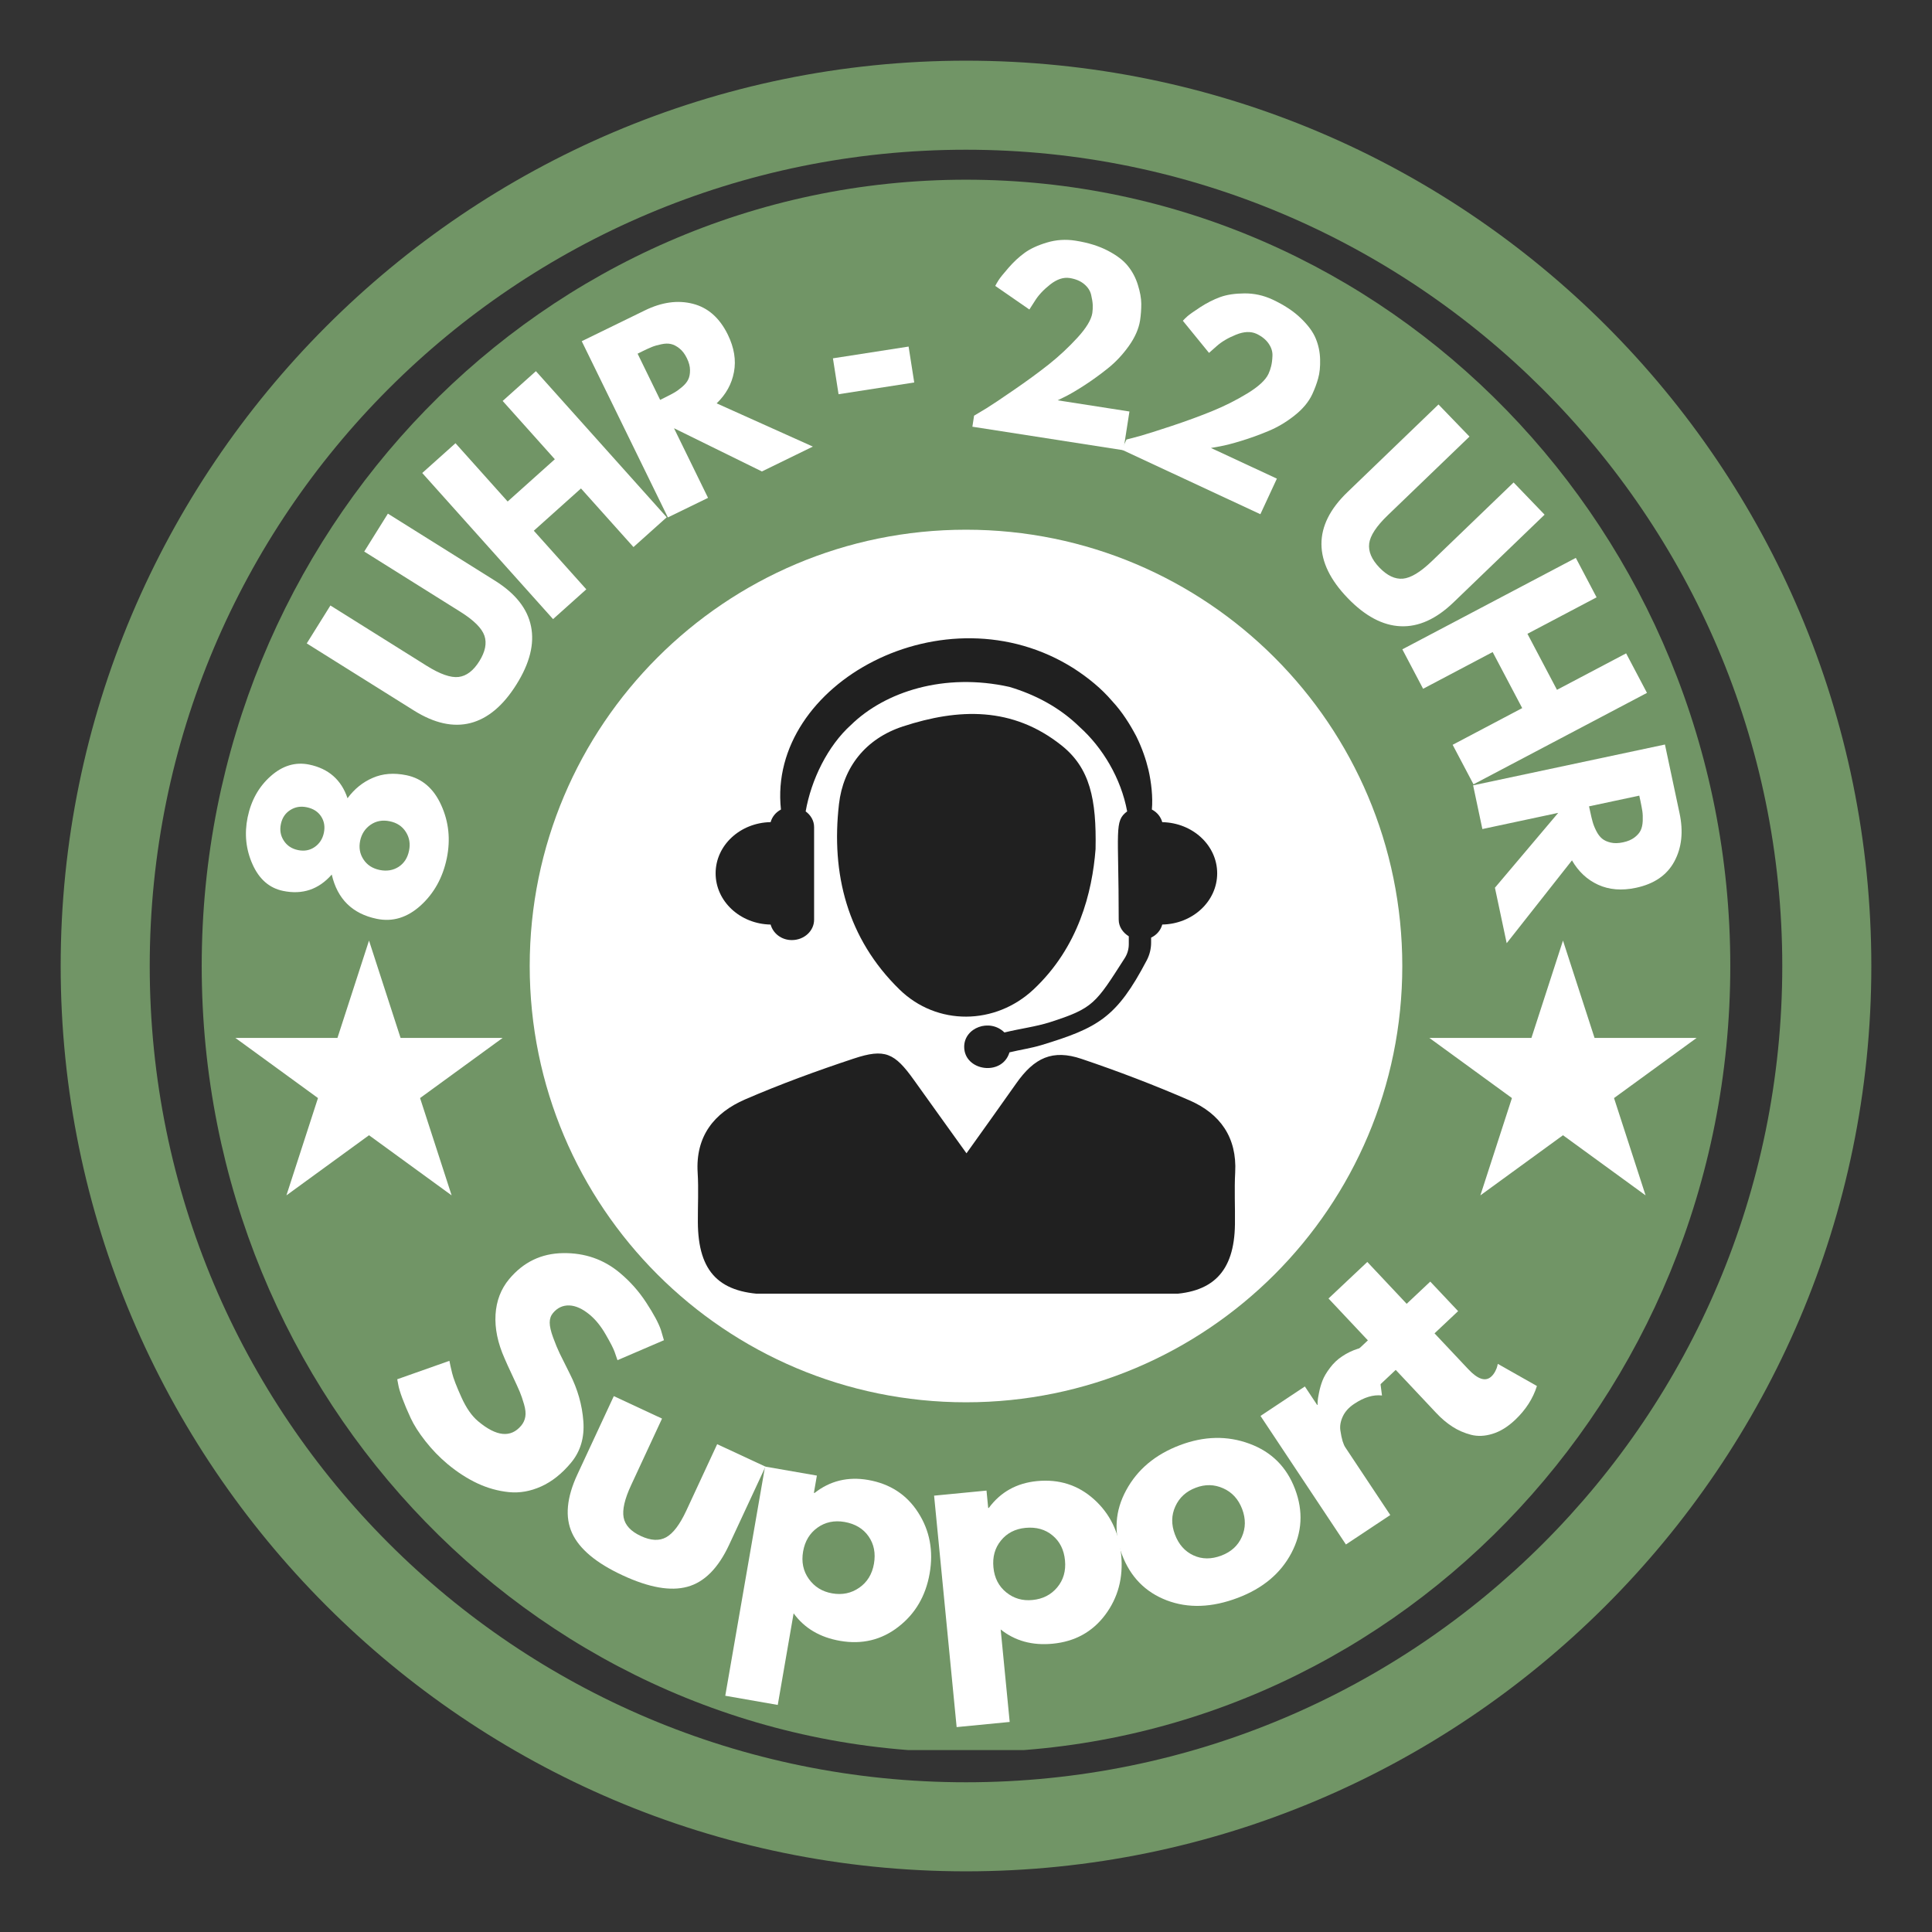
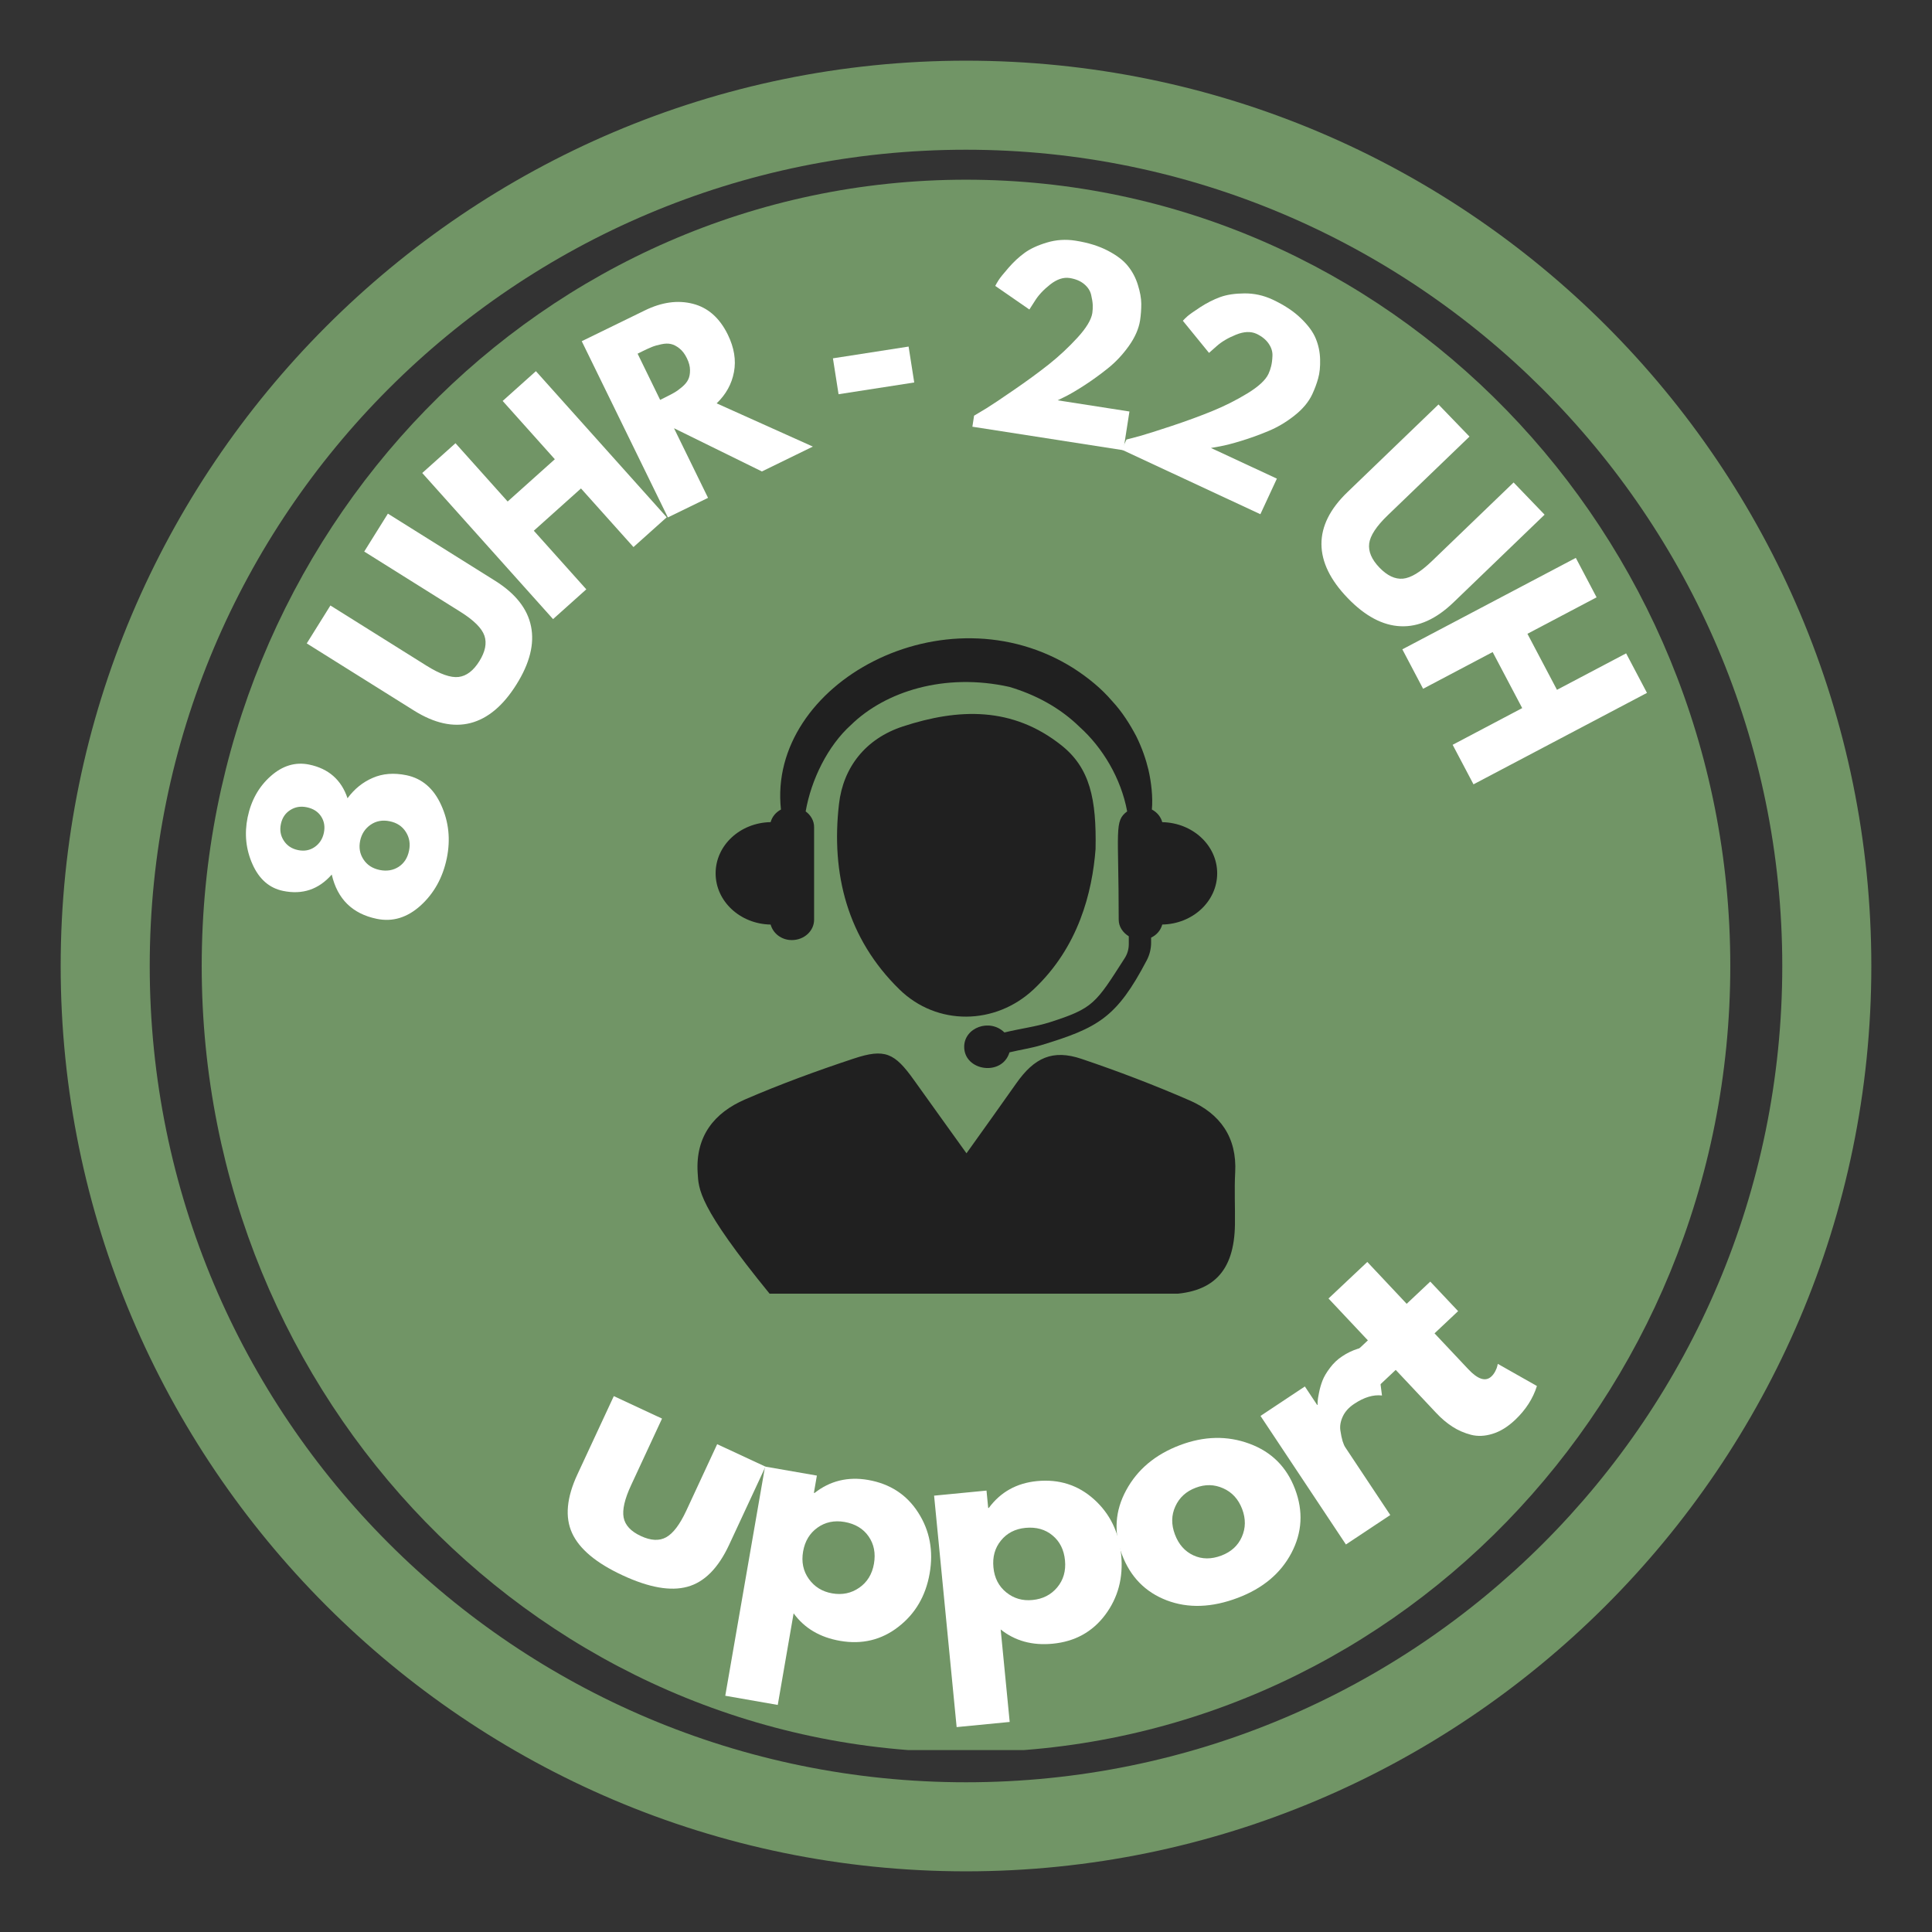
<svg xmlns="http://www.w3.org/2000/svg" version="1.0" preserveAspectRatio="xMidYMid meet" height="500" viewBox="0 0 375 375" zoomAndPan="magnify" width="500">
  <rect x="0" y="0" width="375" height="375" fill="#333333" stroke="none" />
  <defs>
    <g />
    <clipPath id="9731619a1a">
      <path clip-rule="nonzero" d="M 11.777 11.777 L 363.527 11.777 L 363.527 363.527 L 11.777 363.527 Z M 11.777 11.777" />
    </clipPath>
    <clipPath id="d21245990f">
      <path clip-rule="nonzero" d="M 18.637 18.637 L 356.137 18.637 L 356.137 356.137 L 18.637 356.137 Z M 18.637 18.637" />
    </clipPath>
    <clipPath id="a99842b057">
      <path clip-rule="nonzero" d="M 39.152 34.879 L 335.848 34.879 L 335.848 340 L 39.152 340 Z M 39.152 34.879" />
    </clipPath>
    <clipPath id="70425b6db5">
      <path clip-rule="nonzero" d="M 187.5 34.879 C 105.57 34.879 39.152 103.211 39.152 187.5 C 39.152 271.789 105.57 340.121 187.5 340.121 C 269.43 340.121 335.848 271.789 335.848 187.5 C 335.848 103.211 269.43 34.879 187.5 34.879 Z M 187.5 34.879" />
    </clipPath>
    <clipPath id="b669a3bb0a">
      <path clip-rule="nonzero" d="M 102.816 102.816 L 272.184 102.816 L 272.184 272.184 L 102.816 272.184 Z M 102.816 102.816" />
    </clipPath>
    <clipPath id="93144ab2d9">
      <path clip-rule="nonzero" d="M 187.5 102.816 C 140.73 102.816 102.816 140.73 102.816 187.5 C 102.816 234.27 140.73 272.184 187.5 272.184 C 234.27 272.184 272.184 234.27 272.184 187.5 C 272.184 140.73 234.27 102.816 187.5 102.816 Z M 187.5 102.816" />
    </clipPath>
    <clipPath id="f84c1a9640">
      <path clip-rule="nonzero" d="M 277.434 182.566 L 329.395 182.566 L 329.395 232.02 L 277.434 232.02 Z M 277.434 182.566" />
    </clipPath>
    <clipPath id="4a4eacc460">
-       <path clip-rule="nonzero" d="M 303.375 182.566 L 309.5 201.457 L 329.316 201.457 L 313.281 213.133 L 319.406 232.02 L 303.375 220.348 L 287.34 232.02 L 293.465 213.133 L 277.434 201.457 L 297.25 201.457 Z M 303.375 182.566" />
-     </clipPath>
+       </clipPath>
    <clipPath id="153e407509">
-       <path clip-rule="nonzero" d="M 45.684 182.566 L 97.648 182.566 L 97.648 232.02 L 45.684 232.02 Z M 45.684 182.566" />
-     </clipPath>
+       </clipPath>
    <clipPath id="2323b80e93">
      <path clip-rule="nonzero" d="M 71.625 182.566 L 77.75 201.457 L 97.566 201.457 L 81.535 213.133 L 87.66 232.02 L 71.625 220.348 L 55.594 232.02 L 61.719 213.133 L 45.684 201.457 L 65.5 201.457 Z M 71.625 182.566" />
    </clipPath>
    <clipPath id="befbad9ac6">
      <path clip-rule="nonzero" d="M 135 204 L 239.93 204 L 239.93 251.098 L 135 251.098 Z M 135 204" />
    </clipPath>
  </defs>
  <g clip-path="url(#9731619a1a)">
    <path fill-rule="nonzero" fill-opacity="1" d="M 187.5 363.223 C 90.418 363.223 11.777 284.039 11.777 187.5 C 11.777 90.961 90.418 11.777 187.5 11.777 C 284.582 11.777 363.223 90.418 363.223 187.5 C 363.223 284.582 284.039 363.223 187.5 363.223 Z M 187.5 22.625 C 96.383 22.625 22.625 96.383 22.625 187.5 C 22.625 278.613 96.383 352.375 187.5 352.375 C 278.613 352.375 352.375 278.613 352.375 187.5 C 352.375 96.383 278.07 22.625 187.5 22.625 Z M 187.5 22.625" fill="#719566" />
  </g>
  <g clip-path="url(#d21245990f)">
    <path fill-rule="nonzero" fill-opacity="1" d="M 187.5 356.359 C 94.207 356.359 18.637 280.27 18.637 187.5 C 18.637 94.73 94.207 18.637 187.5 18.637 C 280.789 18.637 356.359 94.207 356.359 187.5 C 356.359 280.789 280.27 356.359 187.5 356.359 Z M 187.5 29.062 C 99.941 29.062 29.062 99.941 29.062 187.5 C 29.062 275.059 99.941 345.938 187.5 345.938 C 275.059 345.938 345.938 275.059 345.938 187.5 C 345.938 99.941 274.535 29.062 187.5 29.062 Z M 187.5 29.062" fill="#719566" />
  </g>
  <g clip-path="url(#a99842b057)">
    <g clip-path="url(#70425b6db5)">
      <path fill-rule="nonzero" fill-opacity="1" d="M 39.152 34.879 L 335.848 34.879 L 335.848 339.688 L 39.152 339.688 Z M 39.152 34.879" fill="#719566" />
    </g>
  </g>
  <g clip-path="url(#b669a3bb0a)">
    <g clip-path="url(#93144ab2d9)">
-       <path fill-rule="nonzero" fill-opacity="1" d="M 102.816 102.816 L 272.184 102.816 L 272.184 272.184 L 102.816 272.184 Z M 102.816 102.816" fill="#ffffff" />
-     </g>
+       </g>
  </g>
  <g clip-path="url(#f84c1a9640)">
    <g clip-path="url(#4a4eacc460)">
      <path fill-rule="nonzero" fill-opacity="1" d="M 277.434 182.566 L 329.395 182.566 L 329.395 232.02 L 277.434 232.02 Z M 277.434 182.566" fill="#ffffff" />
    </g>
  </g>
  <g fill-opacity="1" fill="#ffffff">
    <g transform="translate(82.83, 182.001)">
      <g>
        <path d="M -22.812 -33.594 C -19.051 -32.812 -16.57 -30.633 -15.375 -27.062 C -14.051 -28.863 -12.422 -30.18 -10.484 -31.016 C -8.555 -31.859 -6.375 -32.031 -3.938 -31.531 C -0.895 -30.895 1.352 -28.957 2.812 -25.719 C 4.281 -22.488 4.641 -19.051 3.891 -15.406 C 3.117 -11.676 1.43 -8.625 -1.172 -6.25 C -3.785 -3.883 -6.629 -3.02 -9.703 -3.656 C -14.43 -4.633 -17.344 -7.5 -18.438 -12.25 C -20.977 -9.352 -24.129 -8.297 -27.891 -9.078 C -30.547 -9.629 -32.52 -11.348 -33.812 -14.234 C -35.102 -17.117 -35.422 -20.16 -34.766 -23.359 C -34.086 -26.641 -32.598 -29.301 -30.297 -31.344 C -27.992 -33.395 -25.5 -34.145 -22.812 -33.594 Z M -23.281 -25.312 C -24.477 -25.562 -25.551 -25.379 -26.5 -24.766 C -27.457 -24.16 -28.062 -23.254 -28.312 -22.047 C -28.562 -20.848 -28.367 -19.77 -27.734 -18.812 C -27.109 -17.852 -26.191 -17.25 -24.984 -17 C -23.773 -16.75 -22.695 -16.945 -21.75 -17.594 C -20.812 -18.25 -20.219 -19.164 -19.969 -20.344 C -19.719 -21.539 -19.895 -22.602 -20.5 -23.531 C -21.102 -24.457 -22.031 -25.051 -23.281 -25.312 Z M -12.281 -15.188 C -11.582 -14.113 -10.535 -13.43 -9.141 -13.141 C -7.754 -12.859 -6.523 -13.062 -5.453 -13.75 C -4.391 -14.445 -3.719 -15.488 -3.438 -16.875 C -3.156 -18.227 -3.363 -19.445 -4.062 -20.531 C -4.758 -21.625 -5.801 -22.312 -7.188 -22.594 C -8.582 -22.883 -9.816 -22.66 -10.891 -21.922 C -11.961 -21.18 -12.641 -20.148 -12.922 -18.828 C -13.203 -17.473 -12.988 -16.258 -12.281 -15.188 Z M -12.281 -15.188" />
      </g>
    </g>
  </g>
  <g fill-opacity="1" fill="#ffffff">
    <g transform="translate(88.816, 155.286)">
      <g />
    </g>
  </g>
  <g fill-opacity="1" fill="#ffffff">
    <g transform="translate(90.571, 147.041)">
      <g>
        <path d="M -15.281 -47.344 L 5.531 -34.312 C 9.488 -31.832 11.812 -28.883 12.5 -25.469 C 13.195 -22.062 12.254 -18.301 9.672 -14.188 C 7.098 -10.07 4.129 -7.578 0.766 -6.703 C -2.598 -5.836 -6.258 -6.645 -10.219 -9.125 L -31.031 -22.156 L -26.438 -29.516 L -7.781 -17.828 C -5.164 -16.191 -3.094 -15.461 -1.562 -15.641 C -0.031 -15.828 1.312 -16.848 2.469 -18.703 C 3.625 -20.555 3.953 -22.207 3.453 -23.656 C 2.953 -25.113 1.395 -26.66 -1.219 -28.297 L -19.875 -39.984 Z M -15.281 -47.344" />
      </g>
    </g>
  </g>
  <g fill-opacity="1" fill="#ffffff">
    <g transform="translate(105.285, 122.013)">
      <g>
        <path d="M -1.672 -19 L 8.516 -7.625 L 2.062 -1.844 L -23.328 -30.203 L -16.875 -35.984 L -6.75 -24.672 L 2.406 -32.875 L -7.719 -44.188 L -1.266 -49.969 L 24.125 -21.609 L 17.672 -15.828 L 7.484 -27.203 Z M -1.672 -19" />
      </g>
    </g>
  </g>
  <g fill-opacity="1" fill="#ffffff">
    <g transform="translate(127.15, 101.65)">
      <g>
        <path d="M -14.234 -35.422 L -2 -41.391 C 1.289 -43.004 4.398 -43.438 7.328 -42.688 C 10.266 -41.945 12.531 -39.945 14.125 -36.688 C 15.352 -34.164 15.75 -31.75 15.312 -29.438 C 14.883 -27.125 13.766 -25.098 11.953 -23.359 L 30.625 -14.969 L 20.734 -10.141 L 3.672 -18.531 L 10.281 -5.016 L 2.484 -1.219 Z M 0.984 -24.031 L 1.891 -24.484 C 2.609 -24.836 3.207 -25.148 3.688 -25.422 C 4.164 -25.691 4.688 -26.066 5.25 -26.547 C 5.812 -27.023 6.207 -27.508 6.438 -28 C 6.676 -28.488 6.789 -29.094 6.781 -29.812 C 6.781 -30.531 6.578 -31.301 6.172 -32.125 C 5.766 -32.957 5.281 -33.594 4.719 -34.031 C 4.156 -34.477 3.609 -34.758 3.078 -34.875 C 2.547 -35 1.922 -34.984 1.203 -34.828 C 0.484 -34.68 -0.129 -34.504 -0.641 -34.297 C -1.148 -34.086 -1.766 -33.805 -2.484 -33.453 L -3.391 -33 Z M 0.984 -24.031" />
      </g>
    </g>
  </g>
  <g fill-opacity="1" fill="#ffffff">
    <g transform="translate(153.11, 89.539)">
      <g />
    </g>
  </g>
  <g fill-opacity="1" fill="#ffffff">
    <g transform="translate(161.53, 86.66)">
      <g>
        <path d="M 0.141 -17.109 L 14.828 -19.391 L 15.922 -12.422 L 1.234 -10.141 Z M 0.141 -17.109" />
      </g>
    </g>
  </g>
  <g fill-opacity="1" fill="#ffffff">
    <g transform="translate(177.991, 84.117)">
      <g />
    </g>
  </g>
  <g fill-opacity="1" fill="#ffffff">
    <g transform="translate(186.24, 82.434)">
      <g>
        <path d="M 21.375 -28.469 C 20.164 -28.656 18.91 -28.238 17.609 -27.219 C 16.305 -26.195 15.312 -25.129 14.625 -24.016 L 13.562 -22.359 L 6.938 -26.938 C 7.082 -27.227 7.297 -27.598 7.578 -28.047 C 7.867 -28.504 8.508 -29.301 9.5 -30.438 C 10.488 -31.582 11.535 -32.555 12.641 -33.359 C 13.742 -34.16 15.188 -34.828 16.969 -35.359 C 18.75 -35.898 20.598 -36.02 22.516 -35.719 C 24.973 -35.332 27.07 -34.68 28.812 -33.766 C 30.551 -32.859 31.848 -31.863 32.703 -30.781 C 33.566 -29.707 34.207 -28.488 34.625 -27.125 C 35.051 -25.77 35.27 -24.562 35.281 -23.5 C 35.289 -22.438 35.211 -21.348 35.047 -20.234 C 34.785 -18.598 34.055 -16.941 32.859 -15.266 C 31.672 -13.598 30.32 -12.16 28.812 -10.953 C 27.301 -9.742 25.801 -8.656 24.312 -7.688 C 22.82 -6.719 21.566 -5.977 20.547 -5.469 L 19.047 -4.734 L 32.984 -2.562 L 31.812 4.953 L 2.5 0.391 L 2.828 -1.75 C 3.422 -2.094 4.211 -2.566 5.203 -3.172 C 6.203 -3.785 7.973 -4.969 10.516 -6.719 C 13.066 -8.469 15.336 -10.129 17.328 -11.703 C 19.316 -13.285 21.172 -15.016 22.891 -16.891 C 24.609 -18.766 25.57 -20.359 25.781 -21.672 C 25.852 -22.18 25.879 -22.703 25.859 -23.234 C 25.836 -23.773 25.734 -24.438 25.547 -25.219 C 25.359 -26.008 24.906 -26.703 24.188 -27.297 C 23.469 -27.898 22.531 -28.289 21.375 -28.469 Z M 21.375 -28.469" />
      </g>
    </g>
  </g>
  <g fill-opacity="1" fill="#ffffff">
    <g transform="translate(215.435, 86.215)">
      <g>
        <path d="M 28.453 -21.422 C 27.336 -21.93 26.008 -21.875 24.469 -21.25 C 22.938 -20.633 21.688 -19.895 20.719 -19.031 L 19.234 -17.719 L 14.156 -23.953 C 14.363 -24.191 14.664 -24.488 15.062 -24.844 C 15.469 -25.195 16.301 -25.785 17.562 -26.609 C 18.832 -27.43 20.109 -28.078 21.391 -28.547 C 22.68 -29.016 24.254 -29.254 26.109 -29.266 C 27.973 -29.285 29.785 -28.891 31.547 -28.078 C 33.805 -27.023 35.641 -25.816 37.047 -24.453 C 38.461 -23.098 39.43 -21.781 39.953 -20.5 C 40.484 -19.219 40.766 -17.863 40.797 -16.438 C 40.836 -15.02 40.711 -13.801 40.422 -12.781 C 40.141 -11.758 39.758 -10.734 39.281 -9.703 C 38.582 -8.203 37.426 -6.816 35.812 -5.547 C 34.207 -4.273 32.508 -3.27 30.719 -2.531 C 28.938 -1.789 27.191 -1.16 25.484 -0.641 C 23.785 -0.117 22.383 0.238 21.281 0.438 L 19.609 0.734 L 32.406 6.688 L 29.203 13.594 L 2.297 1.062 L 3.219 -0.906 C 3.875 -1.062 4.766 -1.297 5.891 -1.609 C 7.016 -1.922 9.039 -2.562 11.969 -3.531 C 14.906 -4.508 17.547 -5.477 19.891 -6.438 C 22.242 -7.395 24.508 -8.535 26.688 -9.859 C 28.863 -11.191 30.227 -12.457 30.781 -13.656 C 31 -14.133 31.172 -14.633 31.297 -15.156 C 31.43 -15.676 31.516 -16.336 31.547 -17.141 C 31.586 -17.953 31.344 -18.742 30.812 -19.516 C 30.289 -20.285 29.504 -20.922 28.453 -21.422 Z M 28.453 -21.422" />
      </g>
    </g>
  </g>
  <g fill-opacity="1" fill="#ffffff">
    <g transform="translate(242.608, 99.538)">
      <g />
    </g>
  </g>
  <g fill-opacity="1" fill="#ffffff">
    <g transform="translate(250.18, 103.241)">
      <g>
        <path d="M 49.625 -3.344 L 31.938 13.688 C 28.57 16.926 25.148 18.469 21.672 18.312 C 18.203 18.164 14.781 16.344 11.406 12.844 C 8.031 9.344 6.332 5.852 6.312 2.375 C 6.301 -1.102 7.977 -4.461 11.344 -7.703 L 29.031 -24.734 L 35.047 -18.5 L 19.188 -3.234 C 16.969 -1.098 15.766 0.734 15.578 2.266 C 15.391 3.797 16.051 5.348 17.562 6.922 C 19.07 8.492 20.594 9.211 22.125 9.078 C 23.656 8.941 25.531 7.805 27.75 5.672 L 43.609 -9.594 Z M 49.625 -3.344" />
      </g>
    </g>
  </g>
  <g fill-opacity="1" fill="#ffffff">
    <g transform="translate(270.896, 123.582)">
      <g>
        <path d="M 18.828 2.984 L 5.328 10.109 L 1.297 2.453 L 34.969 -15.297 L 39 -7.641 L 25.578 -0.562 L 31.312 10.312 L 44.734 3.234 L 48.781 10.906 L 15.109 28.656 L 11.062 20.984 L 24.562 13.859 Z M 18.828 2.984" />
      </g>
    </g>
  </g>
  <g fill-opacity="1" fill="#ffffff">
    <g transform="translate(285.353, 149.73)">
      <g>
-         <path d="M 37.812 -5.219 L 40.641 8.094 C 41.41 11.676 41.078 14.801 39.641 17.469 C 38.211 20.133 35.723 21.844 32.172 22.594 C 29.43 23.176 26.988 22.977 24.844 22 C 22.707 21.02 21.016 19.441 19.766 17.266 L 7.094 33.344 L 4.812 22.578 L 17.094 8.047 L 2.375 11.188 L 0.578 2.703 Z M 23.078 6.781 L 23.297 7.781 C 23.461 8.562 23.617 9.219 23.766 9.75 C 23.91 10.289 24.145 10.883 24.469 11.531 C 24.801 12.188 25.18 12.691 25.609 13.047 C 26.035 13.398 26.594 13.656 27.281 13.812 C 27.977 13.977 28.773 13.961 29.672 13.766 C 30.578 13.578 31.316 13.266 31.891 12.828 C 32.461 12.398 32.863 11.941 33.094 11.453 C 33.332 10.961 33.469 10.348 33.5 9.609 C 33.531 8.879 33.504 8.238 33.422 7.688 C 33.336 7.145 33.211 6.484 33.047 5.703 L 32.828 4.703 Z M 23.078 6.781" />
-       </g>
+         </g>
    </g>
  </g>
  <g clip-path="url(#153e407509)">
    <g clip-path="url(#2323b80e93)">
      <path fill-rule="nonzero" fill-opacity="1" d="M 45.684 182.566 L 97.648 182.566 L 97.648 232.02 L 45.684 232.02 Z M 45.684 182.566" fill="#ffffff" />
    </g>
  </g>
  <path fill-rule="nonzero" fill-opacity="1" d="M 225.594 159.582 C 225.301 158.527 224.586 157.656 223.578 157.129 C 223.797 154.746 223.469 151.828 222.914 149.426 C 222.441 147.449 221.699 145.238 220.566 142.938 C 219.363 140.66 217.883 138.238 215.809 136.012 C 213.836 133.703 211.297 131.598 208.43 129.746 C 183.426 113.887 148.902 132.648 151.582 157.133 C 150.578 157.664 149.871 158.527 149.578 159.574 C 143.66 159.68 138.902 164.078 138.902 169.512 C 138.902 174.945 143.66 179.352 149.578 179.457 C 150.051 181.168 151.668 182.469 153.691 182.469 C 156.086 182.469 158.016 180.699 158.016 178.508 L 158.016 160.531 C 158.016 159.281 157.355 158.215 156.379 157.492 C 157.461 151.301 160.676 144.762 165.188 140.699 C 171.809 134.246 183.301 130.516 195.934 133.328 C 200.793 134.777 205.578 137.211 209.566 141.113 C 214.004 145.098 217.605 151.078 218.781 157.492 C 216.227 159.391 217.141 161.027 217.141 178.508 C 217.141 179.875 217.949 181.023 219.098 181.734 L 219.098 183.258 C 219.098 184.223 218.828 185.172 218.301 185.984 C 212.648 194.797 212.277 195.691 203.742 198.426 C 201.055 199.281 198.023 199.652 194.957 200.402 C 192.129 197.609 187.148 199.445 187.148 203.184 C 187.148 207.898 194.512 208.98 195.938 204.262 C 198.008 203.758 200.137 203.461 202.141 202.852 C 213.152 199.5 216.758 197.508 222.59 186.383 C 223.141 185.328 223.43 184.16 223.43 182.973 L 223.43 181.992 C 224.52 181.477 225.289 180.566 225.594 179.453 C 231.504 179.344 236.254 174.945 236.254 169.512 C 236.254 164.086 231.504 159.695 225.594 159.582" fill="#202020" />
  <g clip-path="url(#befbad9ac6)">
-     <path fill-rule="nonzero" fill-opacity="1" d="M 187.594 223.855 C 191.129 218.891 194.207 214.625 197.227 210.32 C 200.762 205.273 204.324 203.641 209.91 205.523 C 217.008 207.918 224.035 210.598 230.906 213.59 C 236.805 216.16 240.117 220.75 239.75 227.555 C 239.566 230.906 239.75 234.27 239.703 237.625 C 239.586 246.875 235.371 251.18 226.211 251.227 C 214.383 251.301 202.551 251.254 190.723 251.254 C 176.977 251.254 163.227 251.285 149.484 251.234 C 139.652 251.188 135.508 246.988 135.453 237.207 C 135.434 234.012 135.613 230.809 135.414 227.621 C 134.977 220.535 138.625 215.984 144.641 213.387 C 151.523 210.414 158.582 207.832 165.691 205.477 C 171.758 203.461 173.633 204.363 177.391 209.625 C 180.621 214.156 183.879 218.672 187.594 223.855" fill="#202020" />
+     <path fill-rule="nonzero" fill-opacity="1" d="M 187.594 223.855 C 191.129 218.891 194.207 214.625 197.227 210.32 C 200.762 205.273 204.324 203.641 209.91 205.523 C 217.008 207.918 224.035 210.598 230.906 213.59 C 236.805 216.16 240.117 220.75 239.75 227.555 C 239.566 230.906 239.75 234.27 239.703 237.625 C 239.586 246.875 235.371 251.18 226.211 251.227 C 214.383 251.301 202.551 251.254 190.723 251.254 C 176.977 251.254 163.227 251.285 149.484 251.234 C 135.434 234.012 135.613 230.809 135.414 227.621 C 134.977 220.535 138.625 215.984 144.641 213.387 C 151.523 210.414 158.582 207.832 165.691 205.477 C 171.758 203.461 173.633 204.363 177.391 209.625 C 180.621 214.156 183.879 218.672 187.594 223.855" fill="#202020" />
  </g>
  <path fill-rule="nonzero" fill-opacity="1" d="M 212.648 164.824 C 212 173.168 209.367 183.828 200.617 192.043 C 193.199 199.004 181.879 199.176 174.582 192.051 C 164.473 182.172 161.281 169.613 162.848 156.051 C 163.664 148.961 167.988 143.375 175.254 141 C 186.055 137.465 196.516 137.113 206.023 144.668 C 211.574 149.074 212.844 155.125 212.648 164.824" fill="#202020" />
  <g fill-opacity="1" fill="#ffffff">
    <g transform="translate(72.557, 271.058)">
      <g>
-         <path d="M 47.75 -24 C 49.758 -22.32 51.473 -20.391 52.891 -18.203 C 54.316 -16.023 55.258 -14.27 55.719 -12.938 L 56.312 -10.922 L 47.297 -7.047 C 47.172 -7.453 46.984 -7.992 46.734 -8.672 C 46.492 -9.348 45.914 -10.473 45 -12.047 C 44.094 -13.629 43.07 -14.895 41.938 -15.844 C 40.531 -17.02 39.195 -17.629 37.938 -17.672 C 36.688 -17.711 35.633 -17.223 34.781 -16.203 C 34.352 -15.691 34.141 -15.07 34.141 -14.344 C 34.141 -13.613 34.363 -12.641 34.812 -11.422 C 35.258 -10.203 35.688 -9.172 36.094 -8.328 C 36.508 -7.484 37.156 -6.188 38.031 -4.438 C 39.562 -1.438 40.441 1.645 40.672 4.812 C 40.91 7.977 40.109 10.664 38.266 12.875 C 36.492 15 34.562 16.531 32.469 17.469 C 30.383 18.406 28.301 18.77 26.219 18.562 C 24.133 18.352 22.109 17.789 20.141 16.875 C 18.172 15.957 16.238 14.711 14.344 13.141 C 12.738 11.797 11.297 10.305 10.016 8.672 C 8.742 7.047 7.789 5.551 7.156 4.188 C 6.52 2.82 5.984 1.551 5.547 0.375 C 5.109 -0.801 4.836 -1.711 4.734 -2.359 L 4.547 -3.344 L 14.672 -6.922 C 14.785 -6.316 14.961 -5.52 15.203 -4.531 C 15.441 -3.539 16.035 -1.992 16.984 0.109 C 17.93 2.223 19.02 3.789 20.25 4.812 C 23.801 7.789 26.586 8.07 28.609 5.656 C 29.035 5.145 29.301 4.566 29.406 3.922 C 29.52 3.273 29.438 2.469 29.156 1.5 C 28.875 0.531 28.594 -0.285 28.312 -0.953 C 28.031 -1.617 27.547 -2.68 26.859 -4.141 C 26.172 -5.598 25.676 -6.688 25.375 -7.406 C 24.051 -10.383 23.469 -13.211 23.625 -15.891 C 23.789 -18.566 24.672 -20.863 26.266 -22.781 C 29.035 -26.094 32.523 -27.773 36.734 -27.828 C 40.953 -27.891 44.625 -26.613 47.75 -24 Z M 47.75 -24" />
-       </g>
+         </g>
    </g>
  </g>
  <g fill-opacity="1" fill="#ffffff">
    <g transform="translate(103.859, 296.908)">
      <g>
        <path d="M 24.641 -21.562 L 18.641 -8.641 C 17.391 -5.961 16.906 -3.867 17.188 -2.359 C 17.477 -0.859 18.594 0.336 20.531 1.234 C 22.477 2.141 24.117 2.219 25.453 1.469 C 26.797 0.719 28.094 -0.992 29.344 -3.672 L 35.344 -16.594 L 44.719 -12.234 L 37.656 2.953 C 35.551 7.473 32.859 10.18 29.578 11.078 C 26.305 11.984 22.109 11.242 16.984 8.859 C 11.867 6.484 8.602 3.754 7.188 0.672 C 5.77 -2.41 6.113 -6.211 8.219 -10.734 L 15.281 -25.922 Z M 24.641 -21.562" />
      </g>
    </g>
  </g>
  <g fill-opacity="1" fill="#ffffff">
    <g transform="translate(139.915, 313.583)">
      <g>
        <path d="M 38.312 -19.984 C 40.551 -16.492 41.289 -12.562 40.531 -8.188 C 39.77 -3.812 37.742 -0.352 34.453 2.188 C 31.172 4.738 27.398 5.645 23.141 4.906 C 19.223 4.227 16.219 2.445 14.125 -0.438 L 11.047 17.344 L 0.859 15.562 L 8.578 -28.922 L 18.641 -27.172 L 18.062 -23.828 L 18.188 -23.797 C 21.195 -26.16 24.66 -27.004 28.578 -26.328 C 32.836 -25.586 36.082 -23.473 38.312 -19.984 Z M 26.859 -5.406 C 28.41 -6.477 29.363 -8.031 29.719 -10.062 C 30.07 -12.094 29.727 -13.859 28.688 -15.359 C 27.645 -16.867 26.086 -17.805 24.016 -18.172 C 22.016 -18.516 20.258 -18.145 18.75 -17.062 C 17.25 -15.988 16.32 -14.453 15.969 -12.453 C 15.613 -10.422 15.984 -8.641 17.078 -7.109 C 18.18 -5.578 19.691 -4.645 21.609 -4.312 C 23.566 -3.969 25.316 -4.332 26.859 -5.406 Z M 26.859 -5.406" />
      </g>
    </g>
  </g>
  <g fill-opacity="1" fill="#ffffff">
    <g transform="translate(180.73, 320.463)">
      <g>
        <path d="M 31.625 -29.438 C 34.707 -26.664 36.461 -23.07 36.891 -18.656 C 37.316 -14.238 36.285 -10.363 33.797 -7.031 C 31.305 -3.707 27.91 -1.836 23.609 -1.422 C 19.66 -1.035 16.289 -1.957 13.5 -4.188 L 15.25 13.766 L 4.953 14.766 L 0.578 -30.156 L 10.75 -31.141 L 11.078 -27.766 L 11.203 -27.781 C 13.484 -30.863 16.598 -32.598 20.547 -32.984 C 24.848 -33.398 28.539 -32.219 31.625 -29.438 Z M 24.469 -12.344 C 25.676 -13.789 26.18 -15.539 25.984 -17.594 C 25.785 -19.656 24.977 -21.27 23.562 -22.438 C 22.156 -23.613 20.406 -24.102 18.312 -23.906 C 16.301 -23.707 14.711 -22.883 13.547 -21.438 C 12.379 -20 11.895 -18.266 12.094 -16.234 C 12.289 -14.18 13.125 -12.562 14.594 -11.375 C 16.062 -10.195 17.758 -9.707 19.688 -9.906 C 21.664 -10.094 23.258 -10.906 24.469 -12.344 Z M 24.469 -12.344" />
      </g>
    </g>
  </g>
  <g fill-opacity="1" fill="#ffffff">
    <g transform="translate(221.804, 316.187)">
      <g>
        <path d="M 4.656 -5.562 C 0.5 -7.156 -2.395 -10.113 -4.031 -14.438 C -5.664 -18.77 -5.391 -22.941 -3.203 -26.953 C -1.023 -30.973 2.453 -33.883 7.234 -35.688 C 11.93 -37.457 16.422 -37.551 20.703 -35.969 C 24.984 -34.395 27.938 -31.457 29.562 -27.156 C 31.188 -22.863 30.953 -18.727 28.859 -14.75 C 26.766 -10.781 23.297 -7.879 18.453 -6.047 C 13.422 -4.141 8.82 -3.977 4.656 -5.562 Z M 6.328 -23.797 C 5.547 -22.086 5.52 -20.27 6.25 -18.344 C 6.977 -16.414 8.172 -15.066 9.828 -14.297 C 11.484 -13.523 13.297 -13.508 15.266 -14.25 C 17.16 -14.969 18.484 -16.176 19.234 -17.875 C 19.992 -19.582 20.016 -21.383 19.297 -23.281 C 18.566 -25.207 17.336 -26.551 15.609 -27.312 C 13.891 -28.082 12.117 -28.117 10.297 -27.422 C 8.43 -26.723 7.109 -25.516 6.328 -23.797 Z M 6.328 -23.797" />
      </g>
    </g>
  </g>
  <g fill-opacity="1" fill="#ffffff">
    <g transform="translate(258.32, 301.722)">
      <g>
        <path d="M 2.922 -1.938 L -13.656 -26.891 L -5.047 -32.609 L -2.656 -29.016 L -2.562 -29.078 C -2.582 -29.242 -2.582 -29.473 -2.562 -29.766 C -2.551 -30.055 -2.461 -30.602 -2.297 -31.406 C -2.141 -32.219 -1.914 -33 -1.625 -33.75 C -1.332 -34.508 -0.848 -35.332 -0.172 -36.219 C 0.492 -37.113 1.285 -37.863 2.203 -38.469 C 3.141 -39.094 4.145 -39.578 5.219 -39.922 C 6.301 -40.266 7.141 -40.445 7.734 -40.469 L 8.672 -40.547 L 9.922 -30.859 C 8.242 -31.055 6.445 -30.516 4.531 -29.234 C 3.488 -28.547 2.75 -27.727 2.312 -26.781 C 1.875 -25.832 1.719 -24.93 1.844 -24.078 C 1.969 -23.234 2.113 -22.535 2.281 -21.984 C 2.457 -21.441 2.633 -21.039 2.812 -20.781 L 11.531 -7.656 Z M 2.922 -1.938" />
      </g>
    </g>
  </g>
  <g fill-opacity="1" fill="#ffffff">
    <g transform="translate(282.207, 285.569)">
      <g>
        <path d="M -16.703 -25.406 L -24.344 -33.531 L -16.812 -40.625 L -9.172 -32.5 L -4.594 -36.812 L 0.812 -31.078 L -3.766 -26.766 L 2.766 -19.828 C 4.648 -17.816 6.156 -17.344 7.281 -18.406 C 7.57 -18.676 7.82 -19.016 8.031 -19.422 C 8.238 -19.828 8.367 -20.164 8.422 -20.438 L 8.516 -20.844 L 16.109 -16.547 C 15.348 -14.109 13.93 -11.91 11.859 -9.953 C 10.441 -8.617 8.988 -7.723 7.5 -7.266 C 6.02 -6.805 4.625 -6.742 3.312 -7.078 C 2 -7.422 0.797 -7.945 -0.297 -8.656 C -1.391 -9.363 -2.426 -10.238 -3.406 -11.281 L -11.297 -19.672 L -14.438 -16.719 L -19.844 -22.453 Z M -16.703 -25.406" />
      </g>
    </g>
  </g>
</svg>